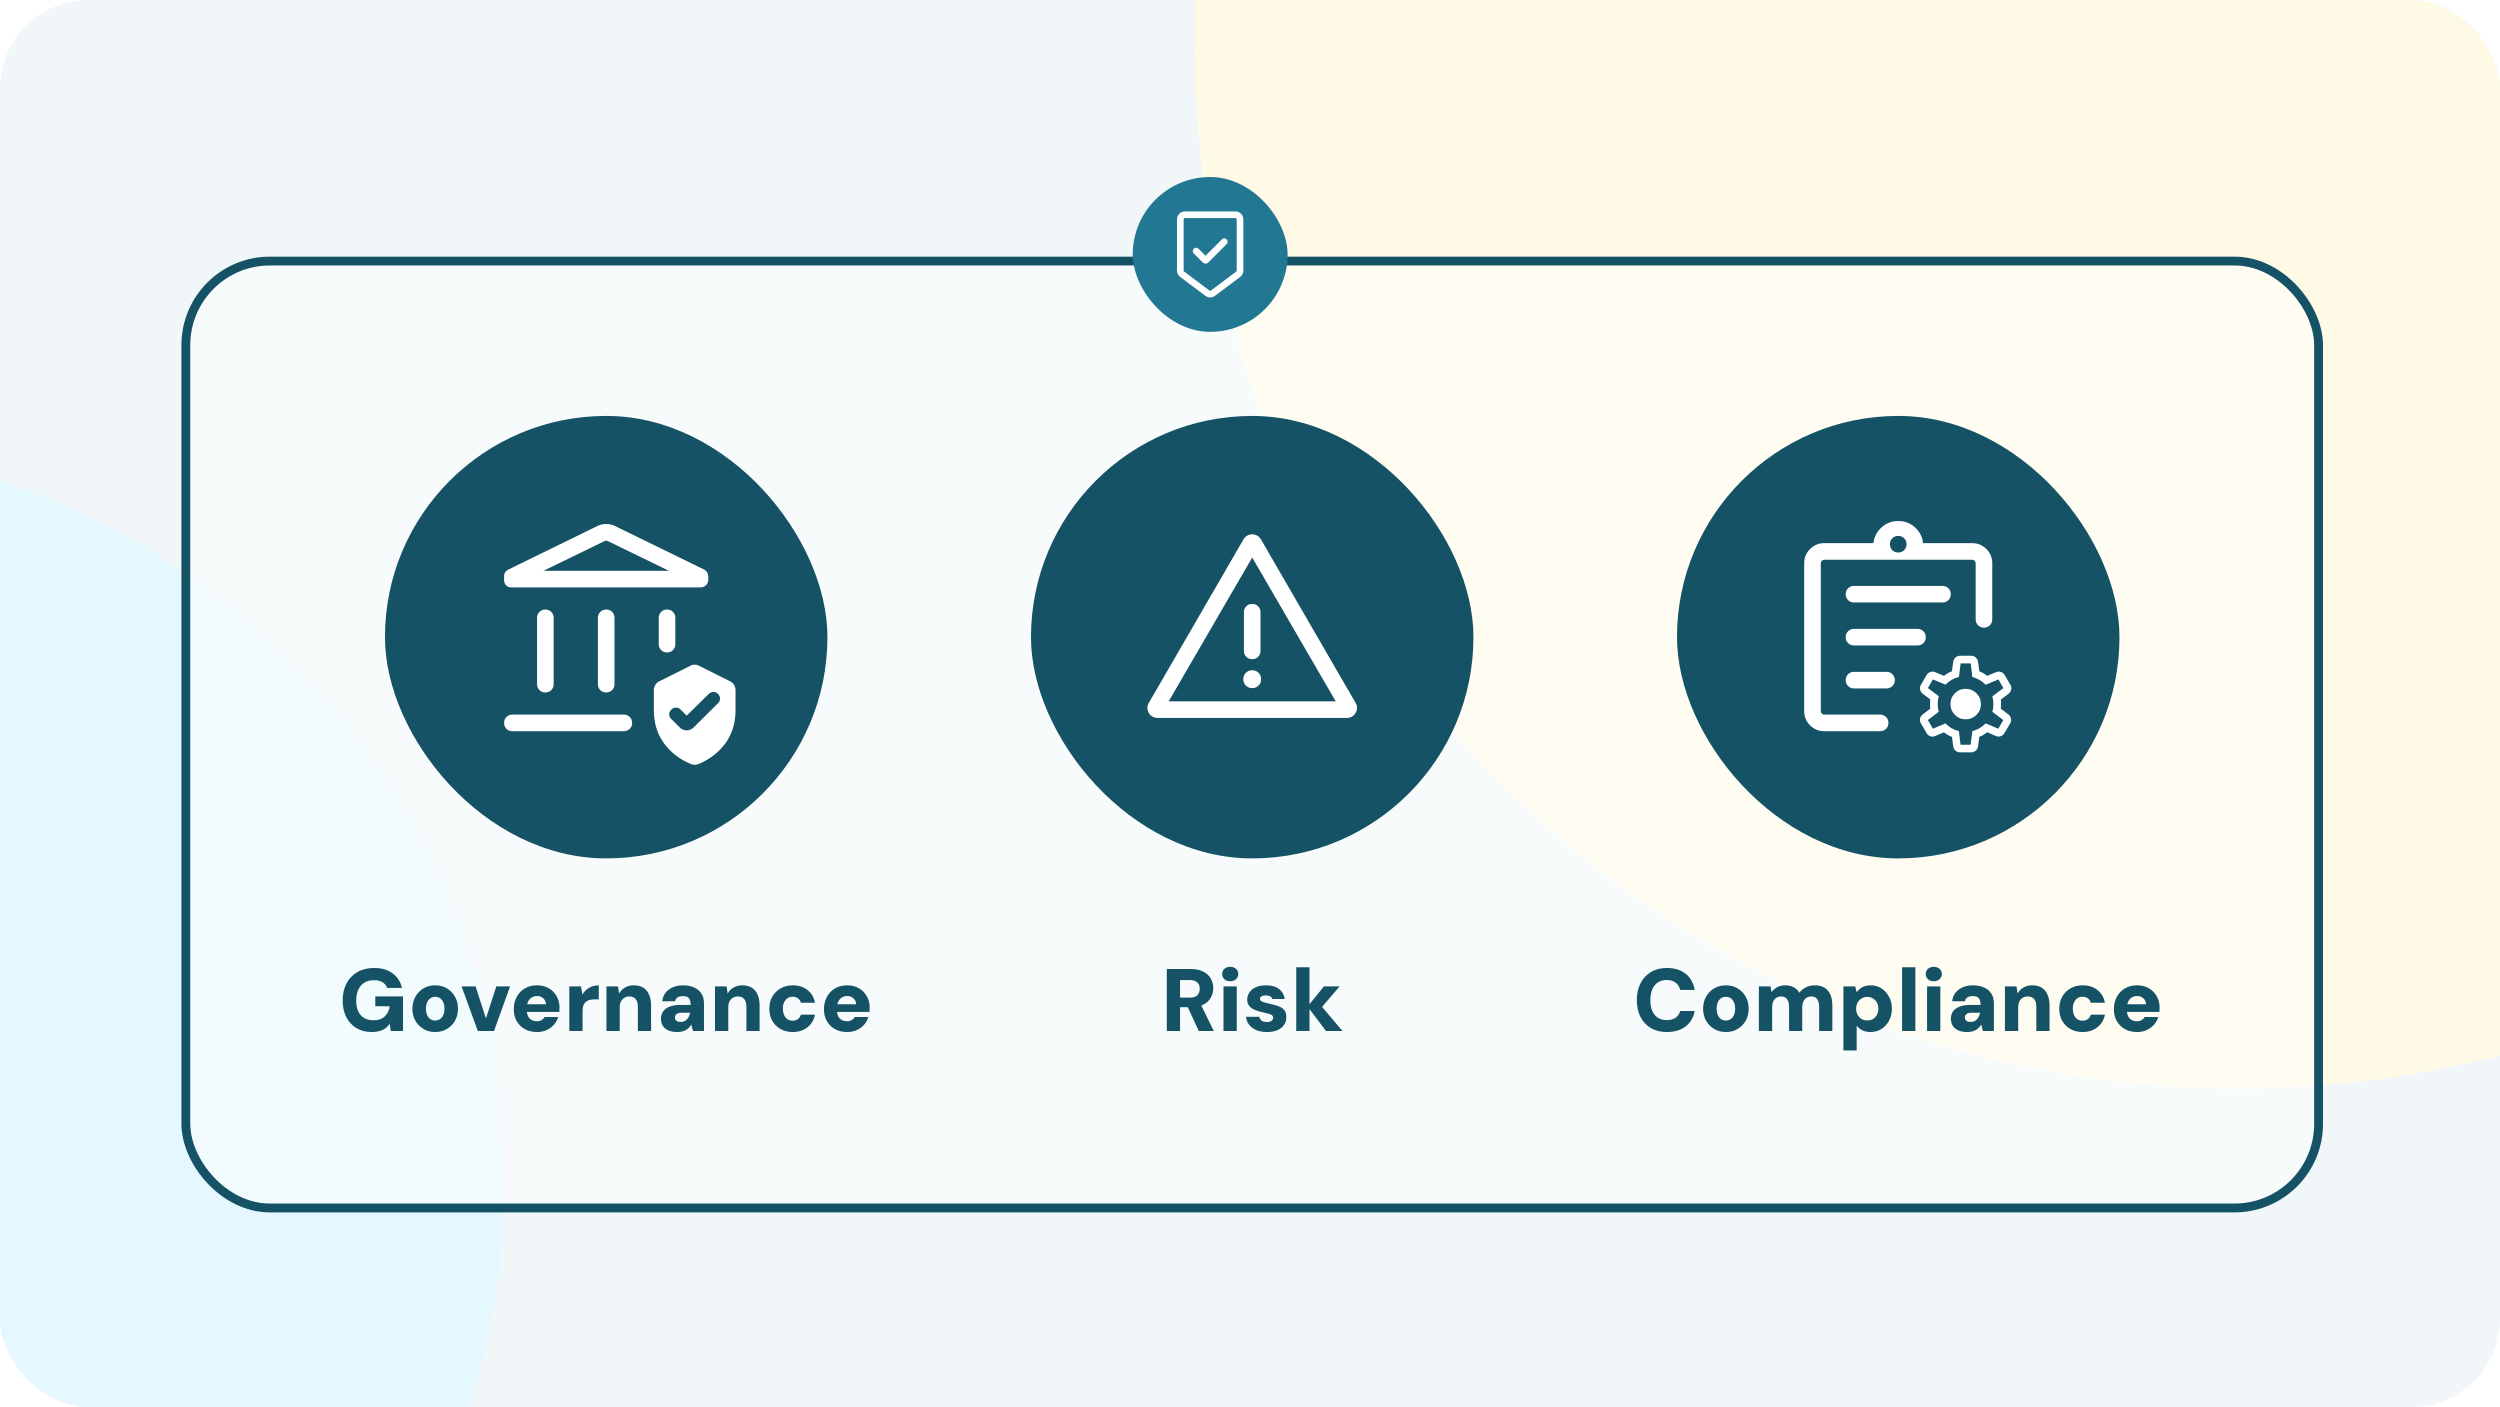
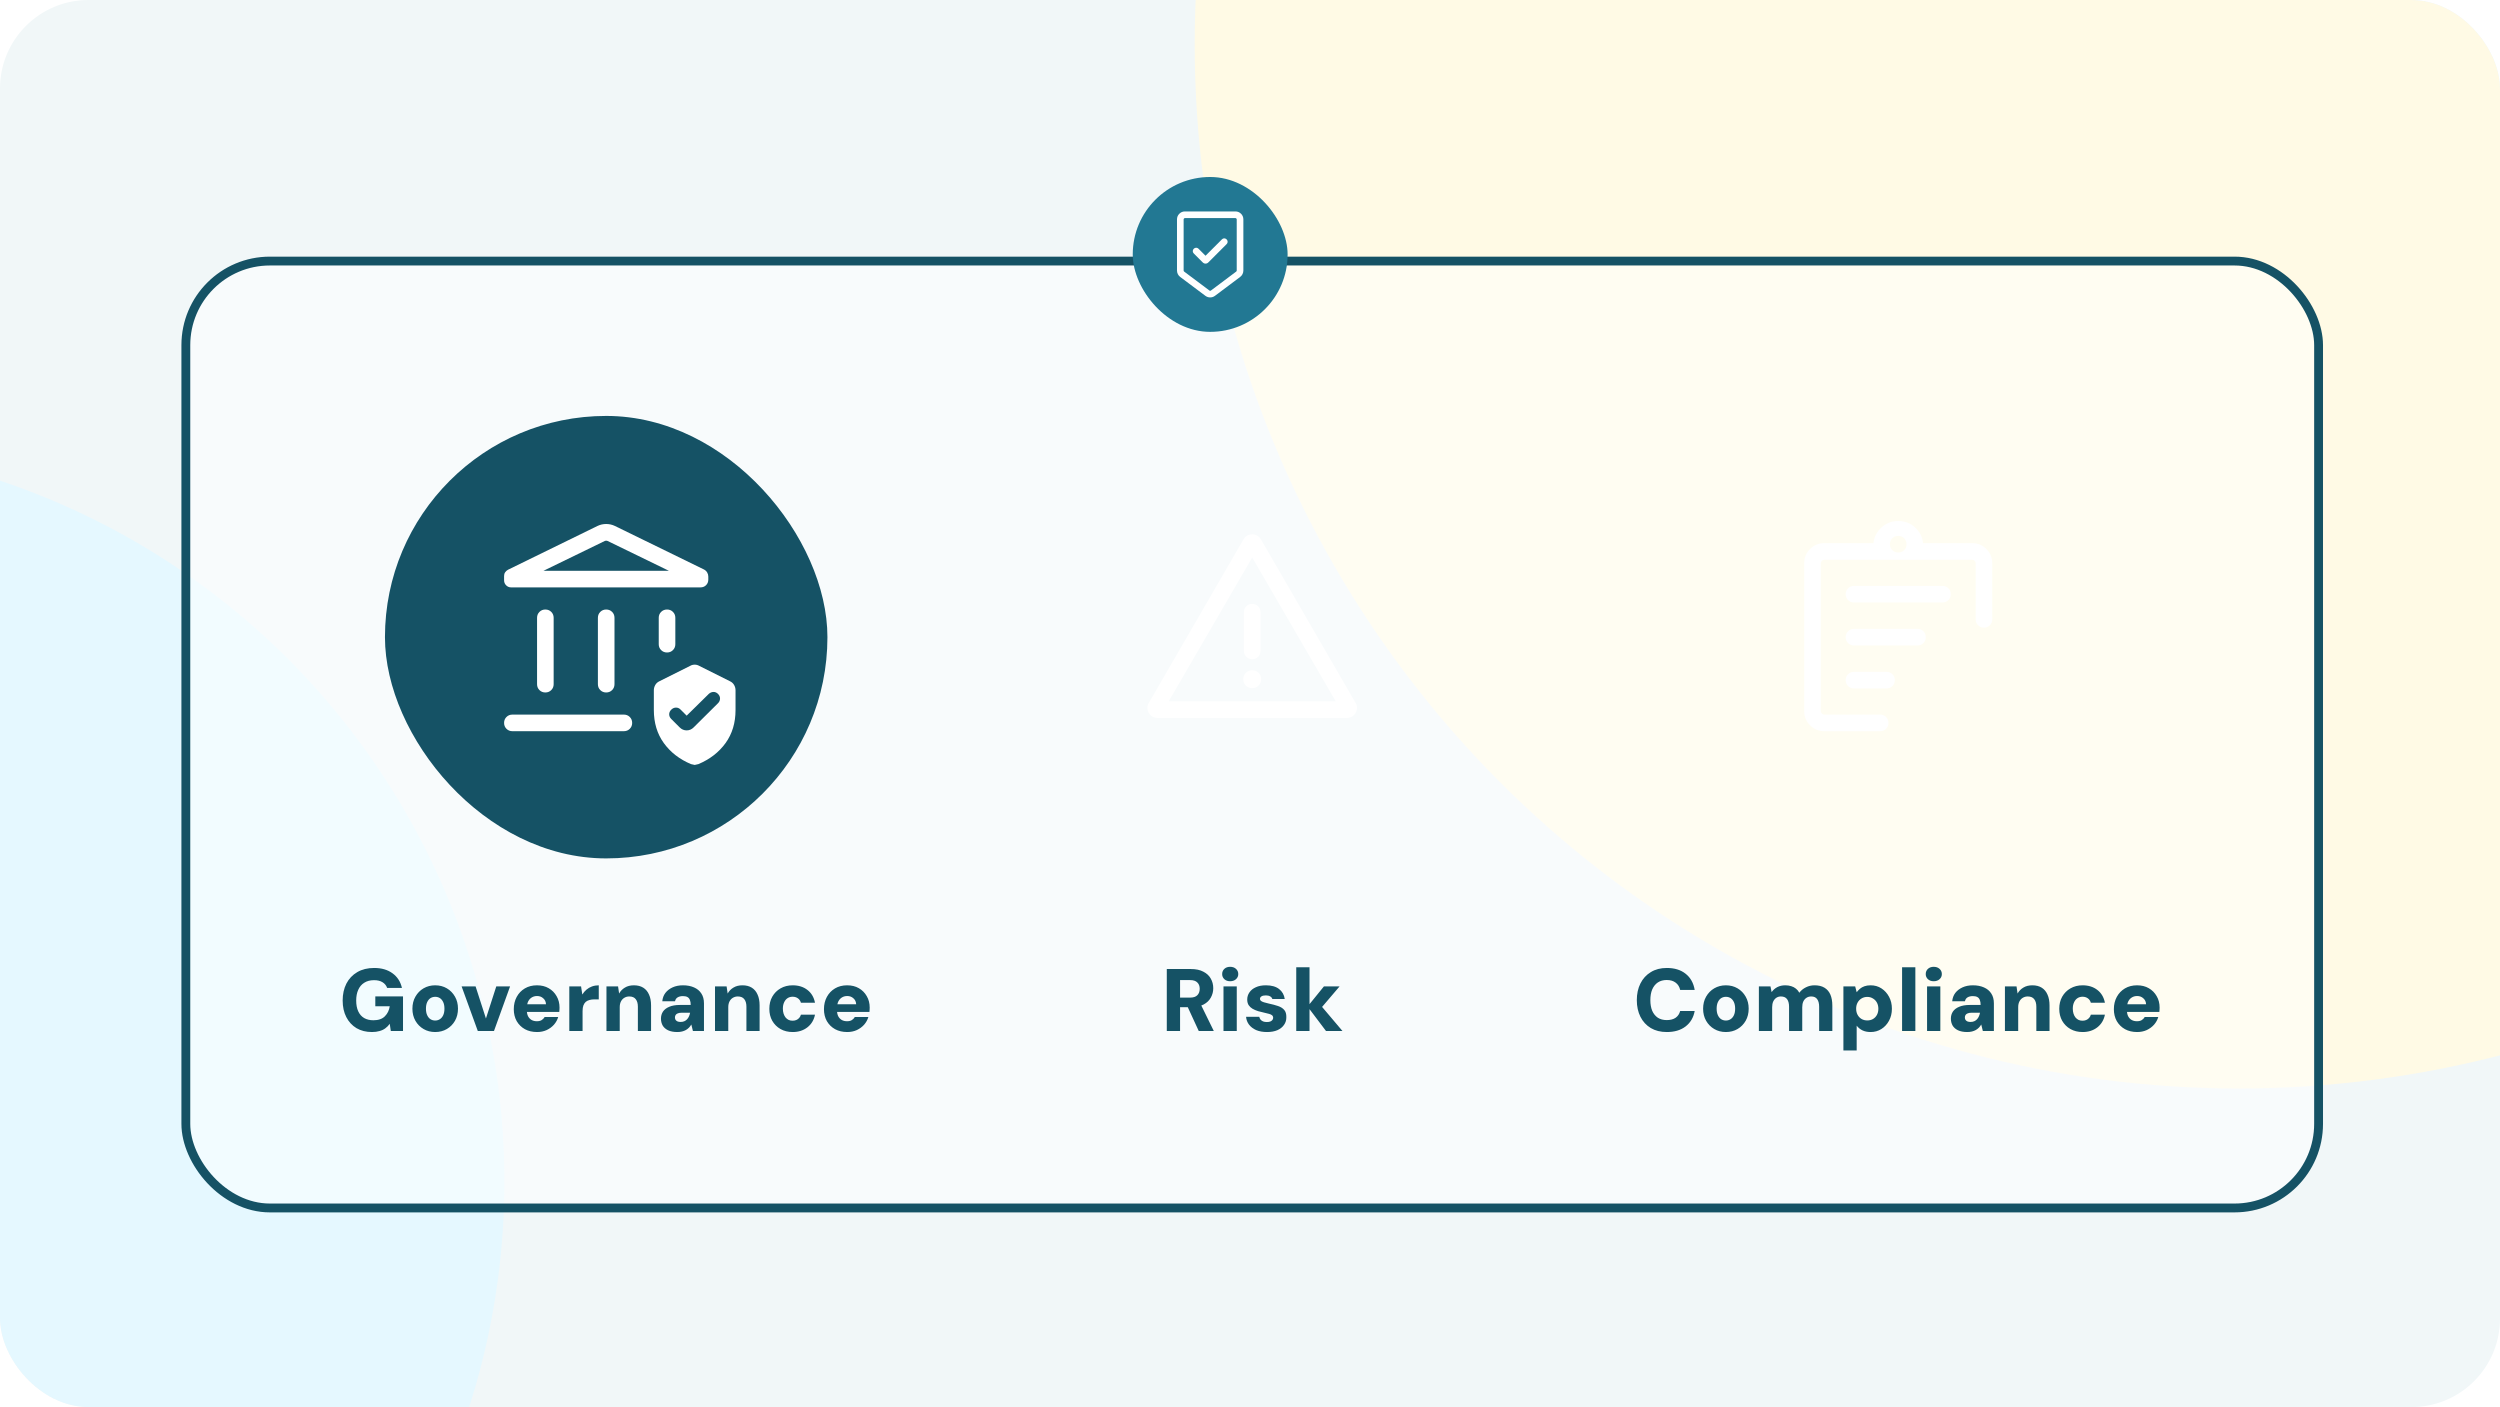
<svg xmlns="http://www.w3.org/2000/svg" width="565" height="318" viewBox="0 0 565 318" fill="none">
  <g clip-path="url(#clip0_2324_4421)">
    <rect width="565" height="318" rx="20" fill="#F1F7F8" />
    <g filter="url(#filter0_f_2324_4421)">
      <circle cx="-53" cy="267" r="167" fill="#E5F8FF" />
    </g>
    <g filter="url(#filter1_f_2324_4421)">
      <circle cx="506" cy="10" r="236" fill="#FFFAE5" />
    </g>
    <rect x="42" y="59" width="482" height="214" rx="19" fill="white" fill-opacity="0.5" />
    <rect x="42" y="59" width="482" height="214" rx="19" stroke="#155265" stroke-width="2" />
    <rect x="87" y="94" width="100" height="100" rx="50" fill="#155265" />
    <path d="M121.375 154.625V139.625C121.375 139.094 121.555 138.648 121.914 138.289C122.274 137.93 122.719 137.75 123.25 137.75C123.782 137.75 124.227 137.93 124.587 138.289C124.945 138.648 125.125 139.094 125.125 139.625V154.625C125.125 155.156 124.945 155.602 124.585 155.961C124.226 156.32 123.78 156.5 123.249 156.5C122.717 156.5 122.272 156.32 121.913 155.961C121.554 155.602 121.375 155.156 121.375 154.625ZM135.125 154.625V139.625C135.125 139.094 135.305 138.648 135.664 138.289C136.024 137.93 136.469 137.75 137 137.75C137.532 137.75 137.977 137.93 138.336 138.289C138.695 138.648 138.875 139.094 138.875 139.625V154.625C138.875 155.156 138.695 155.602 138.335 155.961C137.976 156.32 137.53 156.5 136.999 156.5C136.467 156.5 136.022 156.32 135.663 155.961C135.304 155.602 135.125 155.156 135.125 154.625ZM158.298 132.75H115.524C115.079 132.75 114.701 132.595 114.39 132.284C114.078 131.973 113.923 131.596 113.923 131.152V130.176C113.923 129.85 114.004 129.57 114.167 129.334C114.331 129.098 114.546 128.907 114.812 128.759L135.014 118.875C135.638 118.574 136.299 118.423 136.997 118.423C137.694 118.423 138.357 118.574 138.985 118.875L159.086 128.697C159.4 128.857 159.644 129.082 159.817 129.37C159.99 129.659 160.077 129.969 160.077 130.3V130.978C160.077 131.489 159.909 131.913 159.574 132.248C159.239 132.583 158.814 132.75 158.298 132.75ZM122.827 129H151.173L137.337 122.269C137.224 122.221 137.112 122.197 137 122.197C136.888 122.197 136.775 122.221 136.663 122.269L122.827 129ZM115.798 165.25C115.267 165.25 114.821 165.07 114.462 164.711C114.103 164.351 113.923 163.906 113.923 163.374C113.923 162.843 114.103 162.398 114.462 162.039C114.821 161.68 115.267 161.5 115.798 161.5H140.995C141.526 161.5 141.971 161.68 142.331 162.039C142.69 162.399 142.87 162.844 142.87 163.376C142.87 163.907 142.69 164.353 142.331 164.711C141.971 165.07 141.526 165.25 140.995 165.25H115.798ZM150.749 147.462C150.217 147.462 149.772 147.282 149.413 146.923C149.054 146.563 148.875 146.118 148.875 145.587V139.625C148.875 139.094 149.055 138.648 149.414 138.289C149.774 137.93 150.219 137.75 150.75 137.75C151.282 137.75 151.727 137.93 152.086 138.289C152.445 138.648 152.625 139.094 152.625 139.625V145.587C152.625 146.118 152.445 146.563 152.085 146.923C151.726 147.282 151.28 147.462 150.749 147.462ZM147.769 160.467V155.995C147.769 155.583 147.876 155.189 148.088 154.813C148.302 154.438 148.614 154.154 149.024 153.962L155.995 150.476C156.291 150.3 156.625 150.212 156.997 150.212C157.367 150.212 157.703 150.3 158.005 150.476L164.975 153.962C165.386 154.154 165.698 154.438 165.911 154.813C166.124 155.189 166.23 155.583 166.23 155.995V160.467C166.23 163.37 165.478 165.861 163.973 167.94C162.468 170.018 160.421 171.602 157.832 172.692C157.755 172.731 157.477 172.792 157 172.875C156.901 172.875 156.62 172.813 156.158 172.688C153.575 171.601 151.531 170.018 150.026 167.94C148.521 165.861 147.769 163.37 147.769 160.467ZM155.187 161.741L153.798 160.351C153.503 160.056 153.157 159.911 152.762 159.916C152.366 159.921 152.012 160.079 151.702 160.389C151.391 160.7 151.235 161.05 151.235 161.438C151.235 161.825 151.391 162.175 151.702 162.486L153.605 164.389C154.057 164.841 154.585 165.068 155.187 165.068C155.79 165.068 156.317 164.841 156.769 164.389L162.273 158.923C162.568 158.628 162.72 158.283 162.728 157.887C162.736 157.491 162.585 157.138 162.273 156.827C161.963 156.516 161.613 156.367 161.226 156.38C160.838 156.393 160.489 156.542 160.178 156.827L155.187 161.741Z" fill="white" />
    <path d="M84.061 233.24C82.728 233.24 81.561 232.947 80.561 232.36C79.574 231.76 78.808 230.927 78.261 229.86C77.714 228.793 77.441 227.547 77.441 226.12C77.441 224.68 77.721 223.407 78.281 222.3C78.854 221.193 79.674 220.327 80.741 219.7C81.808 219.073 83.081 218.76 84.561 218.76C86.228 218.76 87.608 219.16 88.701 219.96C89.808 220.76 90.521 221.867 90.841 223.28H87.501C87.301 222.72 86.948 222.287 86.441 221.98C85.948 221.673 85.314 221.52 84.541 221.52C83.661 221.52 82.921 221.713 82.321 222.1C81.721 222.473 81.268 223.007 80.961 223.7C80.654 224.38 80.501 225.187 80.501 226.12C80.501 227.08 80.654 227.893 80.961 228.56C81.268 229.227 81.714 229.733 82.301 230.08C82.888 230.413 83.581 230.58 84.381 230.58C85.528 230.58 86.394 230.28 86.981 229.68C87.581 229.08 87.948 228.327 88.081 227.42H84.821V225.18H91.081V233H88.321L88.081 231.38C87.801 231.78 87.468 232.12 87.081 232.4C86.708 232.68 86.268 232.887 85.761 233.02C85.268 233.167 84.701 233.24 84.061 233.24ZM98.345 233.24C97.372 233.24 96.498 233.013 95.725 232.56C94.952 232.107 94.338 231.487 93.885 230.7C93.432 229.9 93.205 228.993 93.205 227.98C93.205 226.94 93.432 226.027 93.885 225.24C94.338 224.44 94.952 223.813 95.725 223.36C96.512 222.907 97.385 222.68 98.345 222.68C99.332 222.68 100.212 222.907 100.985 223.36C101.758 223.813 102.372 224.44 102.825 225.24C103.278 226.027 103.505 226.933 103.505 227.96C103.505 228.987 103.278 229.9 102.825 230.7C102.372 231.487 101.758 232.107 100.985 232.56C100.212 233.013 99.332 233.24 98.345 233.24ZM98.345 230.64C98.745 230.64 99.098 230.54 99.405 230.34C99.725 230.14 99.978 229.84 100.165 229.44C100.352 229.04 100.445 228.547 100.445 227.96C100.445 227.373 100.352 226.88 100.165 226.48C99.978 226.08 99.732 225.78 99.425 225.58C99.118 225.38 98.765 225.28 98.365 225.28C97.965 225.28 97.605 225.38 97.285 225.58C96.978 225.78 96.732 226.08 96.545 226.48C96.358 226.88 96.265 227.373 96.265 227.96C96.265 228.547 96.358 229.04 96.545 229.44C96.732 229.84 96.978 230.14 97.285 230.34C97.605 230.54 97.958 230.64 98.345 230.64ZM107.981 233L104.321 222.92H107.481L109.821 230.18L112.161 222.92H115.281L111.641 233H107.981ZM121.375 233.24C120.335 233.24 119.422 233.027 118.635 232.6C117.849 232.16 117.229 231.553 116.775 230.78C116.335 229.993 116.115 229.093 116.115 228.08C116.115 227.04 116.335 226.113 116.775 225.3C117.215 224.487 117.829 223.847 118.615 223.38C119.402 222.913 120.315 222.68 121.355 222.68C122.369 222.68 123.255 222.9 124.015 223.34C124.775 223.78 125.369 224.38 125.795 225.14C126.235 225.887 126.455 226.753 126.455 227.74C126.455 227.873 126.449 228.027 126.435 228.2C126.435 228.36 126.422 228.527 126.395 228.7H118.255V226.96H123.395C123.369 226.4 123.162 225.953 122.775 225.62C122.402 225.273 121.935 225.1 121.375 225.1C120.949 225.1 120.562 225.2 120.215 225.4C119.869 225.6 119.589 225.9 119.375 226.3C119.175 226.7 119.075 227.207 119.075 227.82V228.42C119.075 228.887 119.162 229.3 119.335 229.66C119.522 230.02 119.782 230.3 120.115 230.5C120.462 230.7 120.869 230.8 121.335 230.8C121.775 230.8 122.135 230.713 122.415 230.54C122.709 230.353 122.935 230.12 123.095 229.84H126.155C125.969 230.48 125.649 231.06 125.195 231.58C124.742 232.087 124.189 232.493 123.535 232.8C122.882 233.093 122.162 233.24 121.375 233.24ZM128.661 233V222.92H131.321L131.601 224.76C131.868 224.333 132.181 223.967 132.541 223.66C132.901 223.353 133.315 223.113 133.781 222.94C134.261 222.767 134.775 222.68 135.321 222.68V225.86H134.321C133.921 225.86 133.555 225.907 133.221 226C132.901 226.08 132.621 226.22 132.381 226.42C132.155 226.62 131.975 226.893 131.841 227.24C131.721 227.573 131.661 227.993 131.661 228.5V233H128.661ZM137.06 233V222.92H139.68L139.92 224.54C140.226 223.98 140.66 223.533 141.22 223.2C141.78 222.853 142.46 222.68 143.26 222.68C144.1 222.68 144.806 222.86 145.38 223.22C145.953 223.58 146.386 224.1 146.68 224.78C146.986 225.447 147.14 226.267 147.14 227.24V233H144.16V227.52C144.16 226.787 144 226.22 143.68 225.82C143.373 225.407 142.88 225.2 142.2 225.2C141.8 225.2 141.433 225.3 141.1 225.5C140.78 225.687 140.526 225.96 140.34 226.32C140.153 226.68 140.06 227.113 140.06 227.62V233H137.06ZM153.078 233.24C152.238 233.24 151.538 233.107 150.978 232.84C150.431 232.573 150.025 232.213 149.758 231.76C149.505 231.293 149.378 230.78 149.378 230.22C149.378 229.62 149.525 229.093 149.818 228.64C150.125 228.173 150.598 227.807 151.238 227.54C151.878 227.26 152.685 227.12 153.658 227.12H156.098C156.098 226.667 156.038 226.293 155.918 226C155.811 225.707 155.631 225.487 155.378 225.34C155.125 225.193 154.778 225.12 154.338 225.12C153.871 225.12 153.478 225.213 153.158 225.4C152.838 225.587 152.638 225.88 152.558 226.28H149.678C149.745 225.56 149.978 224.933 150.378 224.4C150.791 223.867 151.338 223.447 152.018 223.14C152.698 222.833 153.478 222.68 154.358 222.68C155.318 222.68 156.151 222.84 156.858 223.16C157.565 223.467 158.111 223.92 158.498 224.52C158.898 225.12 159.098 225.867 159.098 226.76V233H156.598L156.238 231.54C156.091 231.793 155.918 232.027 155.718 232.24C155.518 232.44 155.285 232.62 155.018 232.78C154.751 232.927 154.458 233.04 154.138 233.12C153.818 233.2 153.465 233.24 153.078 233.24ZM153.818 230.96C154.138 230.96 154.418 230.907 154.658 230.8C154.898 230.693 155.105 230.547 155.278 230.36C155.451 230.173 155.591 229.96 155.698 229.72C155.818 229.467 155.905 229.193 155.958 228.9V228.88H154.018C153.685 228.88 153.405 228.927 153.178 229.02C152.965 229.1 152.805 229.22 152.698 229.38C152.591 229.54 152.538 229.727 152.538 229.94C152.538 230.167 152.591 230.36 152.698 230.52C152.818 230.667 152.971 230.78 153.158 230.86C153.358 230.927 153.578 230.96 153.818 230.96ZM161.591 233V222.92H164.211L164.451 224.54C164.758 223.98 165.191 223.533 165.751 223.2C166.311 222.853 166.991 222.68 167.791 222.68C168.631 222.68 169.338 222.86 169.911 223.22C170.484 223.58 170.918 224.1 171.211 224.78C171.518 225.447 171.671 226.267 171.671 227.24V233H168.691V227.52C168.691 226.787 168.531 226.22 168.211 225.82C167.904 225.407 167.411 225.2 166.731 225.2C166.331 225.2 165.964 225.3 165.631 225.5C165.311 225.687 165.058 225.96 164.871 226.32C164.684 226.68 164.591 227.113 164.591 227.62V233H161.591ZM179.149 233.24C178.109 233.24 177.189 233.013 176.389 232.56C175.602 232.107 174.982 231.487 174.529 230.7C174.089 229.913 173.869 229.013 173.869 228C173.869 226.96 174.089 226.047 174.529 225.26C174.982 224.46 175.602 223.833 176.389 223.38C177.189 222.913 178.109 222.68 179.149 222.68C180.469 222.68 181.576 223.027 182.469 223.72C183.376 224.413 183.949 225.38 184.189 226.62H181.009C180.889 226.193 180.662 225.86 180.329 225.62C179.996 225.38 179.596 225.26 179.129 225.26C178.689 225.26 178.302 225.373 177.969 225.6C177.649 225.813 177.396 226.127 177.209 226.54C177.022 226.94 176.929 227.413 176.929 227.96C176.929 228.373 176.982 228.747 177.089 229.08C177.196 229.413 177.342 229.7 177.529 229.94C177.729 230.18 177.962 230.367 178.229 230.5C178.496 230.62 178.796 230.68 179.129 230.68C179.449 230.68 179.729 230.627 179.969 230.52C180.222 230.413 180.436 230.26 180.609 230.06C180.796 229.86 180.929 229.613 181.009 229.32H184.189C183.949 230.52 183.376 231.473 182.469 232.18C181.562 232.887 180.456 233.24 179.149 233.24ZM191.473 233.24C190.433 233.24 189.52 233.027 188.733 232.6C187.946 232.16 187.326 231.553 186.873 230.78C186.433 229.993 186.213 229.093 186.213 228.08C186.213 227.04 186.433 226.113 186.873 225.3C187.313 224.487 187.926 223.847 188.713 223.38C189.5 222.913 190.413 222.68 191.453 222.68C192.466 222.68 193.353 222.9 194.113 223.34C194.873 223.78 195.466 224.38 195.893 225.14C196.333 225.887 196.553 226.753 196.553 227.74C196.553 227.873 196.546 228.027 196.533 228.2C196.533 228.36 196.52 228.527 196.493 228.7H188.353V226.96H193.493C193.466 226.4 193.26 225.953 192.873 225.62C192.5 225.273 192.033 225.1 191.473 225.1C191.046 225.1 190.66 225.2 190.313 225.4C189.966 225.6 189.686 225.9 189.473 226.3C189.273 226.7 189.173 227.207 189.173 227.82V228.42C189.173 228.887 189.26 229.3 189.433 229.66C189.62 230.02 189.88 230.3 190.213 230.5C190.56 230.7 190.966 230.8 191.433 230.8C191.873 230.8 192.233 230.713 192.513 230.54C192.806 230.353 193.033 230.12 193.193 229.84H196.253C196.066 230.48 195.746 231.06 195.293 231.58C194.84 232.087 194.286 232.493 193.633 232.8C192.98 233.093 192.26 233.24 191.473 233.24Z" fill="#155265" />
-     <rect x="233" y="94" width="100" height="100" rx="50" fill="#155265" />
    <path d="M261.563 162.25C261.14 162.25 260.759 162.146 260.422 161.939C260.084 161.732 259.822 161.459 259.635 161.12C259.44 160.783 259.332 160.419 259.313 160.026C259.293 159.634 259.399 159.245 259.63 158.86L281.032 121.89C281.264 121.505 281.553 121.22 281.901 121.036C282.249 120.852 282.615 120.76 283 120.76C283.384 120.76 283.751 120.852 284.098 121.036C284.446 121.22 284.736 121.505 284.967 121.89L306.369 158.86C306.6 159.245 306.706 159.634 306.687 160.026C306.667 160.419 306.56 160.783 306.365 161.12C306.178 161.459 305.915 161.732 305.578 161.939C305.24 162.146 304.86 162.25 304.436 162.25H261.563ZM264.125 158.5H301.875L283 126L264.125 158.5ZM283 155.519C283.572 155.519 284.051 155.326 284.438 154.939C284.826 154.552 285.019 154.072 285.019 153.5C285.019 152.928 284.826 152.448 284.438 152.061C284.051 151.674 283.572 151.481 283 151.481C282.428 151.481 281.948 151.674 281.561 152.061C281.174 152.448 280.98 152.928 280.98 153.5C280.98 154.072 281.174 154.552 281.561 154.939C281.948 155.326 282.428 155.519 283 155.519ZM283 148.981C283.532 148.981 283.977 148.801 284.336 148.442C284.695 148.082 284.875 147.637 284.875 147.106V138.356C284.875 137.824 284.695 137.379 284.335 137.02C283.976 136.66 283.53 136.481 282.999 136.481C282.467 136.481 282.022 136.66 281.663 137.02C281.304 137.379 281.125 137.824 281.125 138.356V147.106C281.125 147.637 281.305 148.082 281.664 148.442C282.024 148.801 282.469 148.981 283 148.981Z" fill="white" />
    <path d="M263.695 233V219H269.135C270.269 219 271.209 219.2 271.955 219.6C272.715 219.987 273.275 220.507 273.635 221.16C274.009 221.813 274.195 222.54 274.195 223.34C274.195 224.087 274.015 224.787 273.655 225.44C273.309 226.093 272.762 226.62 272.015 227.02C271.269 227.42 270.302 227.62 269.115 227.62H266.695V233H263.695ZM270.915 233L268.095 226.88H271.315L274.315 233H270.915ZM266.695 225.46H268.955C269.702 225.46 270.249 225.28 270.595 224.92C270.955 224.56 271.135 224.073 271.135 223.46C271.135 222.86 270.955 222.387 270.595 222.04C270.249 221.68 269.702 221.5 268.955 221.5H266.695V225.46ZM276.508 233V222.92H279.508V233H276.508ZM278.008 221.76C277.475 221.76 277.041 221.607 276.708 221.3C276.375 220.993 276.208 220.607 276.208 220.14C276.208 219.66 276.375 219.267 276.708 218.96C277.041 218.653 277.475 218.5 278.008 218.5C278.555 218.5 278.995 218.653 279.328 218.96C279.675 219.267 279.848 219.66 279.848 220.14C279.848 220.607 279.675 220.993 279.328 221.3C278.995 221.607 278.555 221.76 278.008 221.76ZM286.352 233.24C285.405 233.24 284.585 233.093 283.892 232.8C283.212 232.493 282.672 232.08 282.272 231.56C281.885 231.04 281.665 230.453 281.612 229.8H284.592C284.645 230.027 284.738 230.233 284.872 230.42C285.018 230.593 285.212 230.733 285.452 230.84C285.705 230.933 285.985 230.98 286.292 230.98C286.625 230.98 286.892 230.94 287.092 230.86C287.305 230.767 287.465 230.647 287.572 230.5C287.678 230.353 287.732 230.2 287.732 230.04C287.732 229.787 287.652 229.593 287.492 229.46C287.345 229.327 287.125 229.22 286.832 229.14C286.538 229.047 286.185 228.96 285.772 228.88C285.292 228.773 284.812 228.653 284.332 228.52C283.865 228.373 283.445 228.193 283.072 227.98C282.712 227.767 282.418 227.493 282.192 227.16C281.978 226.813 281.872 226.393 281.872 225.9C281.872 225.3 282.038 224.76 282.372 224.28C282.705 223.787 283.185 223.4 283.812 223.12C284.438 222.827 285.198 222.68 286.092 222.68C287.358 222.68 288.352 222.96 289.072 223.52C289.792 224.08 290.218 224.833 290.352 225.78H287.552C287.472 225.513 287.305 225.313 287.052 225.18C286.798 225.033 286.478 224.96 286.092 224.96C285.652 224.96 285.318 225.033 285.092 225.18C284.865 225.327 284.752 225.52 284.752 225.76C284.752 225.92 284.825 226.067 284.972 226.2C285.132 226.32 285.358 226.427 285.652 226.52C285.945 226.613 286.305 226.707 286.732 226.8C287.545 226.973 288.245 227.16 288.832 227.36C289.432 227.56 289.898 227.853 290.232 228.24C290.565 228.613 290.725 229.16 290.712 229.88C290.725 230.533 290.552 231.113 290.192 231.62C289.845 232.127 289.345 232.527 288.692 232.82C288.038 233.1 287.258 233.24 286.352 233.24ZM299.672 233L295.512 227.48L299.212 222.92H302.752L297.772 228.76V226.36L303.392 233H299.672ZM292.952 233V218.6H295.952V233H292.952Z" fill="#155265" />
-     <rect x="379" y="94" width="100" height="100" rx="50" fill="#155265" />
    <path d="M412.269 165.25C411.026 165.25 409.963 164.808 409.078 163.923C408.193 163.038 407.75 161.974 407.75 160.731V127.269C407.75 126.026 408.193 124.962 409.078 124.077C409.963 123.192 411.026 122.75 412.269 122.75H423.394C423.551 121.362 424.157 120.182 425.212 119.209C426.266 118.236 427.533 117.75 429.012 117.75C430.491 117.75 431.758 118.236 432.812 119.209C433.867 120.182 434.465 121.362 434.606 122.75H445.731C446.974 122.75 448.038 123.192 448.923 124.077C449.807 124.962 450.25 126.026 450.25 127.269V139.976C450.25 140.507 450.07 140.953 449.711 141.312C449.351 141.671 448.906 141.851 448.374 141.851C447.843 141.851 447.397 141.671 447.039 141.312C446.68 140.953 446.5 140.507 446.5 139.976V127.269C446.5 127.077 446.42 126.901 446.259 126.741C446.099 126.58 445.923 126.5 445.731 126.5H412.269C412.077 126.5 411.901 126.58 411.741 126.741C411.58 126.901 411.5 127.077 411.5 127.269V160.731C411.5 160.923 411.58 161.099 411.741 161.259C411.901 161.42 412.077 161.5 412.269 161.5H424.914C425.445 161.5 425.89 161.68 426.249 162.039C426.609 162.399 426.789 162.844 426.789 163.376C426.789 163.907 426.609 164.352 426.249 164.711C425.89 165.07 425.445 165.25 424.914 165.25H412.269ZM411.5 159.008V161.5V126.5V141.976V141.789V159.008ZM419 155.586H426.356C426.887 155.586 427.332 155.406 427.692 155.047C428.051 154.688 428.231 154.242 428.231 153.711C428.231 153.179 428.051 152.734 427.692 152.375C427.332 152.016 426.887 151.837 426.356 151.837H419C418.469 151.837 418.024 152.016 417.664 152.376C417.305 152.735 417.125 153.181 417.125 153.713C417.125 154.244 417.305 154.689 417.664 155.048C418.024 155.407 418.469 155.586 419 155.586ZM419 145.875H433.351C433.882 145.875 434.328 145.695 434.687 145.336C435.046 144.976 435.226 144.531 435.226 143.999C435.226 143.468 435.046 143.022 434.687 142.664C434.328 142.305 433.882 142.125 433.351 142.125H419C418.469 142.125 418.024 142.305 417.664 142.664C417.305 143.024 417.125 143.469 417.125 144.001C417.125 144.532 417.305 144.977 417.664 145.336C418.024 145.695 418.469 145.875 419 145.875ZM419 136.163H439C439.531 136.163 439.976 135.984 440.336 135.624C440.695 135.265 440.875 134.819 440.875 134.287C440.875 133.756 440.695 133.311 440.336 132.952C439.976 132.593 439.531 132.414 439 132.414H419C418.469 132.414 418.024 132.594 417.664 132.953C417.305 133.312 417.125 133.758 417.125 134.289C417.125 134.821 417.305 135.266 417.664 135.625C418.024 135.984 418.469 136.163 419 136.163ZM429 124.866C429.542 124.866 429.99 124.689 430.344 124.334C430.698 123.98 430.875 123.532 430.875 122.991C430.875 122.449 430.698 122.001 430.344 121.647C429.99 121.293 429.542 121.116 429 121.116C428.458 121.116 428.01 121.293 427.656 121.647C427.302 122.001 427.125 122.449 427.125 122.991C427.125 123.532 427.302 123.98 427.656 124.334C428.01 124.689 428.458 124.866 429 124.866Z" fill="white" />
-     <path d="M442.961 170.031C442.57 170.031 442.232 169.901 441.947 169.641C441.662 169.381 441.489 169.061 441.427 168.681L441.147 166.531C440.839 166.428 440.524 166.284 440.201 166.098C439.878 165.913 439.589 165.714 439.334 165.502L437.345 166.348C436.984 166.507 436.622 166.523 436.258 166.394C435.893 166.266 435.61 166.034 435.409 165.696L434.115 163.451C433.913 163.114 433.855 162.757 433.941 162.381C434.026 162.005 434.222 161.694 434.528 161.45L436.248 160.157C436.221 159.987 436.202 159.815 436.191 159.643C436.18 159.47 436.175 159.299 436.175 159.128C436.175 158.964 436.18 158.798 436.191 158.63C436.202 158.461 436.221 158.276 436.248 158.076L434.528 156.784C434.222 156.539 434.028 156.227 433.946 155.847C433.864 155.467 433.924 155.108 434.126 154.771L435.409 152.559C435.61 152.229 435.893 151.998 436.258 151.867C436.622 151.735 436.984 151.748 437.345 151.907L439.323 152.743C439.6 152.523 439.895 152.323 440.209 152.141C440.524 151.959 440.832 151.813 441.136 151.702L441.427 149.552C441.489 149.172 441.662 148.852 441.947 148.592C442.232 148.332 442.57 148.202 442.961 148.202H445.505C445.896 148.202 446.234 148.332 446.519 148.592C446.804 148.852 446.977 149.172 447.039 149.552L447.32 151.713C447.664 151.838 447.976 151.984 448.254 152.152C448.533 152.319 448.815 152.516 449.099 152.743L451.133 151.907C451.493 151.748 451.855 151.735 452.22 151.867C452.584 151.998 452.867 152.229 453.068 152.559L454.351 154.782C454.553 155.119 454.611 155.476 454.526 155.852C454.44 156.229 454.245 156.539 453.938 156.784L452.174 158.109C452.216 158.295 452.238 158.468 452.242 158.63C452.245 158.791 452.247 158.953 452.247 159.117C452.247 159.273 452.244 159.432 452.236 159.593C452.229 159.754 452.202 159.939 452.157 160.146L453.888 161.45C454.194 161.694 454.391 162.005 454.481 162.381C454.57 162.757 454.513 163.114 454.312 163.451L453.011 165.685C452.81 166.023 452.525 166.255 452.157 166.383C451.789 166.512 451.425 166.496 451.064 166.337L449.099 165.491C448.815 165.718 448.525 165.918 448.229 166.093C447.933 166.267 447.63 166.41 447.32 166.52L447.039 168.681C446.977 169.061 446.804 169.381 446.519 169.641C446.234 169.901 445.896 170.031 445.505 170.031H442.961ZM443.085 168.308H445.342L445.754 165.23C446.34 165.077 446.876 164.859 447.36 164.577C447.845 164.295 448.313 163.932 448.764 163.489L451.616 164.689L452.746 162.736L450.256 160.858C450.352 160.56 450.417 160.269 450.451 159.983C450.486 159.697 450.503 159.408 450.503 159.117C450.503 158.818 450.486 158.529 450.451 158.251C450.417 157.972 450.352 157.688 450.256 157.398L452.768 155.498L451.638 153.545L448.752 154.762C448.368 154.351 447.908 153.988 447.372 153.673C446.835 153.358 446.292 153.134 445.743 153.003L445.381 149.926H443.103L442.723 152.992C442.137 153.131 441.596 153.343 441.1 153.629C440.604 153.914 440.131 154.283 439.681 154.733L436.828 153.545L435.698 155.498L438.177 157.347C438.081 157.62 438.014 157.903 437.976 158.198C437.938 158.492 437.919 158.802 437.919 159.128C437.919 159.427 437.938 159.72 437.976 160.007C438.014 160.294 438.078 160.578 438.166 160.858L435.698 162.736L436.828 164.689L439.67 163.482C440.105 163.93 440.571 164.297 441.067 164.583C441.563 164.869 442.111 165.088 442.712 165.241L443.085 168.308ZM444.246 162.563C445.201 162.563 446.014 162.228 446.685 161.557C447.355 160.886 447.69 160.073 447.69 159.117C447.69 158.161 447.355 157.347 446.685 156.676C446.014 156.006 445.201 155.67 444.246 155.67C443.279 155.67 442.463 156.006 441.799 156.676C441.134 157.347 440.802 158.161 440.802 159.117C440.802 160.073 441.134 160.886 441.799 161.557C442.463 162.228 443.279 162.563 444.246 162.563Z" fill="white" />
    <path d="M376.7 233.24C375.3 233.24 374.093 232.94 373.08 232.34C372.066 231.727 371.286 230.88 370.74 229.8C370.193 228.707 369.92 227.453 369.92 226.04C369.92 224.6 370.193 223.34 370.74 222.26C371.286 221.167 372.066 220.313 373.08 219.7C374.093 219.073 375.3 218.76 376.7 218.76C378.433 218.76 379.846 219.193 380.94 220.06C382.046 220.927 382.733 222.147 383 223.72H379.72C379.56 223.013 379.22 222.467 378.7 222.08C378.18 221.68 377.506 221.48 376.68 221.48C375.893 221.48 375.22 221.667 374.66 222.04C374.113 222.413 373.693 222.94 373.4 223.62C373.12 224.287 372.98 225.093 372.98 226.04C372.98 226.96 373.12 227.76 373.4 228.44C373.693 229.107 374.113 229.627 374.66 230C375.22 230.36 375.893 230.54 376.68 230.54C377.506 230.54 378.173 230.367 378.68 230.02C379.2 229.66 379.546 229.147 379.72 228.48H383C382.733 229.96 382.046 231.127 380.94 231.98C379.846 232.82 378.433 233.24 376.7 233.24ZM390.042 233.24C389.069 233.24 388.196 233.013 387.422 232.56C386.649 232.107 386.036 231.487 385.582 230.7C385.129 229.9 384.902 228.993 384.902 227.98C384.902 226.94 385.129 226.027 385.582 225.24C386.036 224.44 386.649 223.813 387.422 223.36C388.209 222.907 389.082 222.68 390.042 222.68C391.029 222.68 391.909 222.907 392.682 223.36C393.456 223.813 394.069 224.44 394.522 225.24C394.976 226.027 395.202 226.933 395.202 227.96C395.202 228.987 394.976 229.9 394.522 230.7C394.069 231.487 393.456 232.107 392.682 232.56C391.909 233.013 391.029 233.24 390.042 233.24ZM390.042 230.64C390.442 230.64 390.796 230.54 391.102 230.34C391.422 230.14 391.676 229.84 391.862 229.44C392.049 229.04 392.142 228.547 392.142 227.96C392.142 227.373 392.049 226.88 391.862 226.48C391.676 226.08 391.429 225.78 391.122 225.58C390.816 225.38 390.462 225.28 390.062 225.28C389.662 225.28 389.302 225.38 388.982 225.58C388.676 225.78 388.429 226.08 388.242 226.48C388.056 226.88 387.962 227.373 387.962 227.96C387.962 228.547 388.056 229.04 388.242 229.44C388.429 229.84 388.676 230.14 388.982 230.34C389.302 230.54 389.656 230.64 390.042 230.64ZM397.507 233V222.92H400.127L400.387 224.22C400.707 223.753 401.127 223.38 401.647 223.1C402.18 222.82 402.794 222.68 403.487 222.68C403.98 222.68 404.427 222.747 404.827 222.88C405.227 223 405.58 223.187 405.887 223.44C406.194 223.68 406.447 223.987 406.647 224.36C407.034 223.84 407.527 223.433 408.127 223.14C408.727 222.833 409.38 222.68 410.087 222.68C410.994 222.68 411.74 222.86 412.327 223.22C412.927 223.58 413.374 224.1 413.667 224.78C413.96 225.46 414.107 226.287 414.107 227.26V233H411.127V227.52C411.127 226.787 410.98 226.22 410.687 225.82C410.407 225.407 409.954 225.2 409.327 225.2C408.927 225.2 408.574 225.3 408.267 225.5C407.96 225.7 407.72 225.98 407.547 226.34C407.387 226.7 407.307 227.133 407.307 227.64V233H404.327V227.52C404.327 226.787 404.18 226.22 403.887 225.82C403.594 225.407 403.12 225.2 402.467 225.2C402.094 225.2 401.754 225.3 401.447 225.5C401.154 225.7 400.92 225.98 400.747 226.34C400.587 226.7 400.507 227.133 400.507 227.64V233H397.507ZM416.609 237.4V222.92H419.269L419.609 224.24C419.822 223.96 420.069 223.7 420.349 223.46C420.629 223.22 420.962 223.033 421.349 222.9C421.749 222.753 422.215 222.68 422.749 222.68C423.682 222.68 424.502 222.913 425.209 223.38C425.929 223.847 426.502 224.48 426.929 225.28C427.355 226.067 427.569 226.967 427.569 227.98C427.569 228.993 427.349 229.9 426.909 230.7C426.482 231.487 425.909 232.107 425.189 232.56C424.469 233.013 423.662 233.24 422.769 233.24C422.049 233.24 421.429 233.113 420.909 232.86C420.389 232.607 419.955 232.253 419.609 231.8V237.4H416.609ZM422.009 230.62C422.489 230.62 422.915 230.513 423.289 230.3C423.675 230.073 423.975 229.76 424.189 229.36C424.402 228.96 424.509 228.5 424.509 227.98C424.509 227.46 424.402 227 424.189 226.6C423.975 226.2 423.675 225.887 423.289 225.66C422.915 225.42 422.489 225.3 422.009 225.3C421.515 225.3 421.075 225.42 420.689 225.66C420.315 225.887 420.022 226.2 419.809 226.6C419.595 227 419.489 227.453 419.489 227.96C419.489 228.48 419.595 228.94 419.809 229.34C420.022 229.74 420.315 230.053 420.689 230.28C421.075 230.507 421.515 230.62 422.009 230.62ZM429.87 233V218.6H432.87V233H429.87ZM435.516 233V222.92H438.516V233H435.516ZM437.016 221.76C436.482 221.76 436.049 221.607 435.716 221.3C435.382 220.993 435.216 220.607 435.216 220.14C435.216 219.66 435.382 219.267 435.716 218.96C436.049 218.653 436.482 218.5 437.016 218.5C437.562 218.5 438.002 218.653 438.336 218.96C438.682 219.267 438.856 219.66 438.856 220.14C438.856 220.607 438.682 220.993 438.336 221.3C438.002 221.607 437.562 221.76 437.016 221.76ZM444.599 233.24C443.759 233.24 443.059 233.107 442.499 232.84C441.953 232.573 441.546 232.213 441.279 231.76C441.026 231.293 440.899 230.78 440.899 230.22C440.899 229.62 441.046 229.093 441.339 228.64C441.646 228.173 442.119 227.807 442.759 227.54C443.399 227.26 444.206 227.12 445.179 227.12H447.619C447.619 226.667 447.559 226.293 447.439 226C447.333 225.707 447.153 225.487 446.899 225.34C446.646 225.193 446.299 225.12 445.859 225.12C445.393 225.12 444.999 225.213 444.679 225.4C444.359 225.587 444.159 225.88 444.079 226.28H441.199C441.266 225.56 441.499 224.933 441.899 224.4C442.313 223.867 442.859 223.447 443.539 223.14C444.219 222.833 444.999 222.68 445.879 222.68C446.839 222.68 447.673 222.84 448.379 223.16C449.086 223.467 449.633 223.92 450.019 224.52C450.419 225.12 450.619 225.867 450.619 226.76V233H448.119L447.759 231.54C447.613 231.793 447.439 232.027 447.239 232.24C447.039 232.44 446.806 232.62 446.539 232.78C446.273 232.927 445.979 233.04 445.659 233.12C445.339 233.2 444.986 233.24 444.599 233.24ZM445.339 230.96C445.659 230.96 445.939 230.907 446.179 230.8C446.419 230.693 446.626 230.547 446.799 230.36C446.973 230.173 447.113 229.96 447.219 229.72C447.339 229.467 447.426 229.193 447.479 228.9V228.88H445.539C445.206 228.88 444.926 228.927 444.699 229.02C444.486 229.1 444.326 229.22 444.219 229.38C444.113 229.54 444.059 229.727 444.059 229.94C444.059 230.167 444.113 230.36 444.219 230.52C444.339 230.667 444.493 230.78 444.679 230.86C444.879 230.927 445.099 230.96 445.339 230.96ZM453.113 233V222.92H455.733L455.973 224.54C456.279 223.98 456.713 223.533 457.273 223.2C457.833 222.853 458.513 222.68 459.313 222.68C460.153 222.68 460.859 222.86 461.433 223.22C462.006 223.58 462.439 224.1 462.733 224.78C463.039 225.447 463.193 226.267 463.193 227.24V233H460.213V227.52C460.213 226.787 460.053 226.22 459.733 225.82C459.426 225.407 458.933 225.2 458.253 225.2C457.853 225.2 457.486 225.3 457.153 225.5C456.833 225.687 456.579 225.96 456.393 226.32C456.206 226.68 456.113 227.113 456.113 227.62V233H453.113ZM470.671 233.24C469.631 233.24 468.711 233.013 467.911 232.56C467.124 232.107 466.504 231.487 466.051 230.7C465.611 229.913 465.391 229.013 465.391 228C465.391 226.96 465.611 226.047 466.051 225.26C466.504 224.46 467.124 223.833 467.911 223.38C468.711 222.913 469.631 222.68 470.671 222.68C471.991 222.68 473.097 223.027 473.991 223.72C474.897 224.413 475.471 225.38 475.711 226.62H472.531C472.411 226.193 472.184 225.86 471.851 225.62C471.517 225.38 471.117 225.26 470.651 225.26C470.211 225.26 469.824 225.373 469.491 225.6C469.171 225.813 468.917 226.127 468.731 226.54C468.544 226.94 468.451 227.413 468.451 227.96C468.451 228.373 468.504 228.747 468.611 229.08C468.717 229.413 468.864 229.7 469.051 229.94C469.251 230.18 469.484 230.367 469.751 230.5C470.017 230.62 470.317 230.68 470.651 230.68C470.971 230.68 471.251 230.627 471.491 230.52C471.744 230.413 471.957 230.26 472.131 230.06C472.317 229.86 472.451 229.613 472.531 229.32H475.711C475.471 230.52 474.897 231.473 473.991 232.18C473.084 232.887 471.977 233.24 470.671 233.24ZM482.994 233.24C481.954 233.24 481.041 233.027 480.254 232.6C479.468 232.16 478.848 231.553 478.394 230.78C477.954 229.993 477.734 229.093 477.734 228.08C477.734 227.04 477.954 226.113 478.394 225.3C478.834 224.487 479.448 223.847 480.234 223.38C481.021 222.913 481.934 222.68 482.974 222.68C483.988 222.68 484.874 222.9 485.634 223.34C486.394 223.78 486.988 224.38 487.414 225.14C487.854 225.887 488.074 226.753 488.074 227.74C488.074 227.873 488.068 228.027 488.054 228.2C488.054 228.36 488.041 228.527 488.014 228.7H479.874V226.96H485.014C484.988 226.4 484.781 225.953 484.394 225.62C484.021 225.273 483.554 225.1 482.994 225.1C482.568 225.1 482.181 225.2 481.834 225.4C481.488 225.6 481.208 225.9 480.994 226.3C480.794 226.7 480.694 227.207 480.694 227.82V228.42C480.694 228.887 480.781 229.3 480.954 229.66C481.141 230.02 481.401 230.3 481.734 230.5C482.081 230.7 482.488 230.8 482.954 230.8C483.394 230.8 483.754 230.713 484.034 230.54C484.328 230.353 484.554 230.12 484.714 229.84H487.774C487.588 230.48 487.268 231.06 486.814 231.58C486.361 232.087 485.808 232.493 485.154 232.8C484.501 233.093 483.781 233.24 482.994 233.24Z" fill="#155265" />
    <rect x="256" y="40" width="35" height="35" rx="17.5" fill="#227893" />
    <path d="M273.5 67.216C273.302 67.216 273.113 67.186 272.933 67.126C272.752 67.066 272.58 66.975 272.416 66.855L266.723 62.586C266.499 62.422 266.322 62.211 266.193 61.953C266.064 61.695 266 61.424 266 61.139V49.591C266 49.086 266.175 48.659 266.525 48.309C266.875 47.959 267.303 47.784 267.808 47.784H279.192C279.697 47.784 280.125 47.959 280.475 48.309C280.825 48.659 281 49.086 281 49.591V61.139C281 61.424 280.936 61.695 280.807 61.953C280.678 62.211 280.501 62.422 280.277 62.586L274.585 66.855C274.421 66.975 274.248 67.066 274.067 67.126C273.887 67.186 273.698 67.216 273.5 67.216ZM273.317 65.649C273.369 65.694 273.43 65.716 273.5 65.716C273.57 65.716 273.631 65.694 273.683 65.649L279.375 61.38C279.413 61.348 279.444 61.311 279.466 61.269C279.489 61.227 279.5 61.181 279.5 61.13V49.591C279.5 49.514 279.468 49.444 279.404 49.38C279.34 49.316 279.269 49.284 279.192 49.284H267.808C267.731 49.284 267.66 49.316 267.596 49.38C267.532 49.444 267.5 49.514 267.5 49.591V61.13C267.5 61.181 267.511 61.227 267.534 61.269C267.556 61.311 267.587 61.348 267.625 61.38L273.317 65.649ZM272.45 57.799L270.858 56.207C270.709 56.058 270.535 55.985 270.336 55.987C270.136 55.989 269.959 56.062 269.804 56.207C269.649 56.362 269.569 56.54 269.564 56.741C269.558 56.943 269.633 57.121 269.789 57.276L271.817 59.305C271.998 59.486 272.209 59.576 272.45 59.576C272.691 59.576 272.902 59.486 273.083 59.305L277.227 55.161C277.376 55.012 277.449 54.838 277.447 54.638C277.445 54.439 277.372 54.262 277.227 54.107C277.072 53.952 276.894 53.871 276.692 53.866C276.491 53.861 276.313 53.936 276.158 54.091L272.45 57.799ZM273.317 49.284H267.5H279.5H273.317Z" fill="white" />
  </g>
  <defs>
    <filter id="filter0_f_2324_4421" x="-370" y="-50" width="634" height="634" filterUnits="userSpaceOnUse" color-interpolation-filters="sRGB">
      <feFlood flood-opacity="0" result="BackgroundImageFix" />
      <feBlend mode="normal" in="SourceGraphic" in2="BackgroundImageFix" result="shape" />
      <feGaussianBlur stdDeviation="75" result="effect1_foregroundBlur_2324_4421" />
    </filter>
    <filter id="filter1_f_2324_4421" x="30" y="-466" width="952" height="952" filterUnits="userSpaceOnUse" color-interpolation-filters="sRGB">
      <feFlood flood-opacity="0" result="BackgroundImageFix" />
      <feBlend mode="normal" in="SourceGraphic" in2="BackgroundImageFix" result="shape" />
      <feGaussianBlur stdDeviation="120" result="effect1_foregroundBlur_2324_4421" />
    </filter>
    <clipPath id="clip0_2324_4421">
      <rect width="565" height="318" rx="20" fill="white" />
    </clipPath>
  </defs>
</svg>